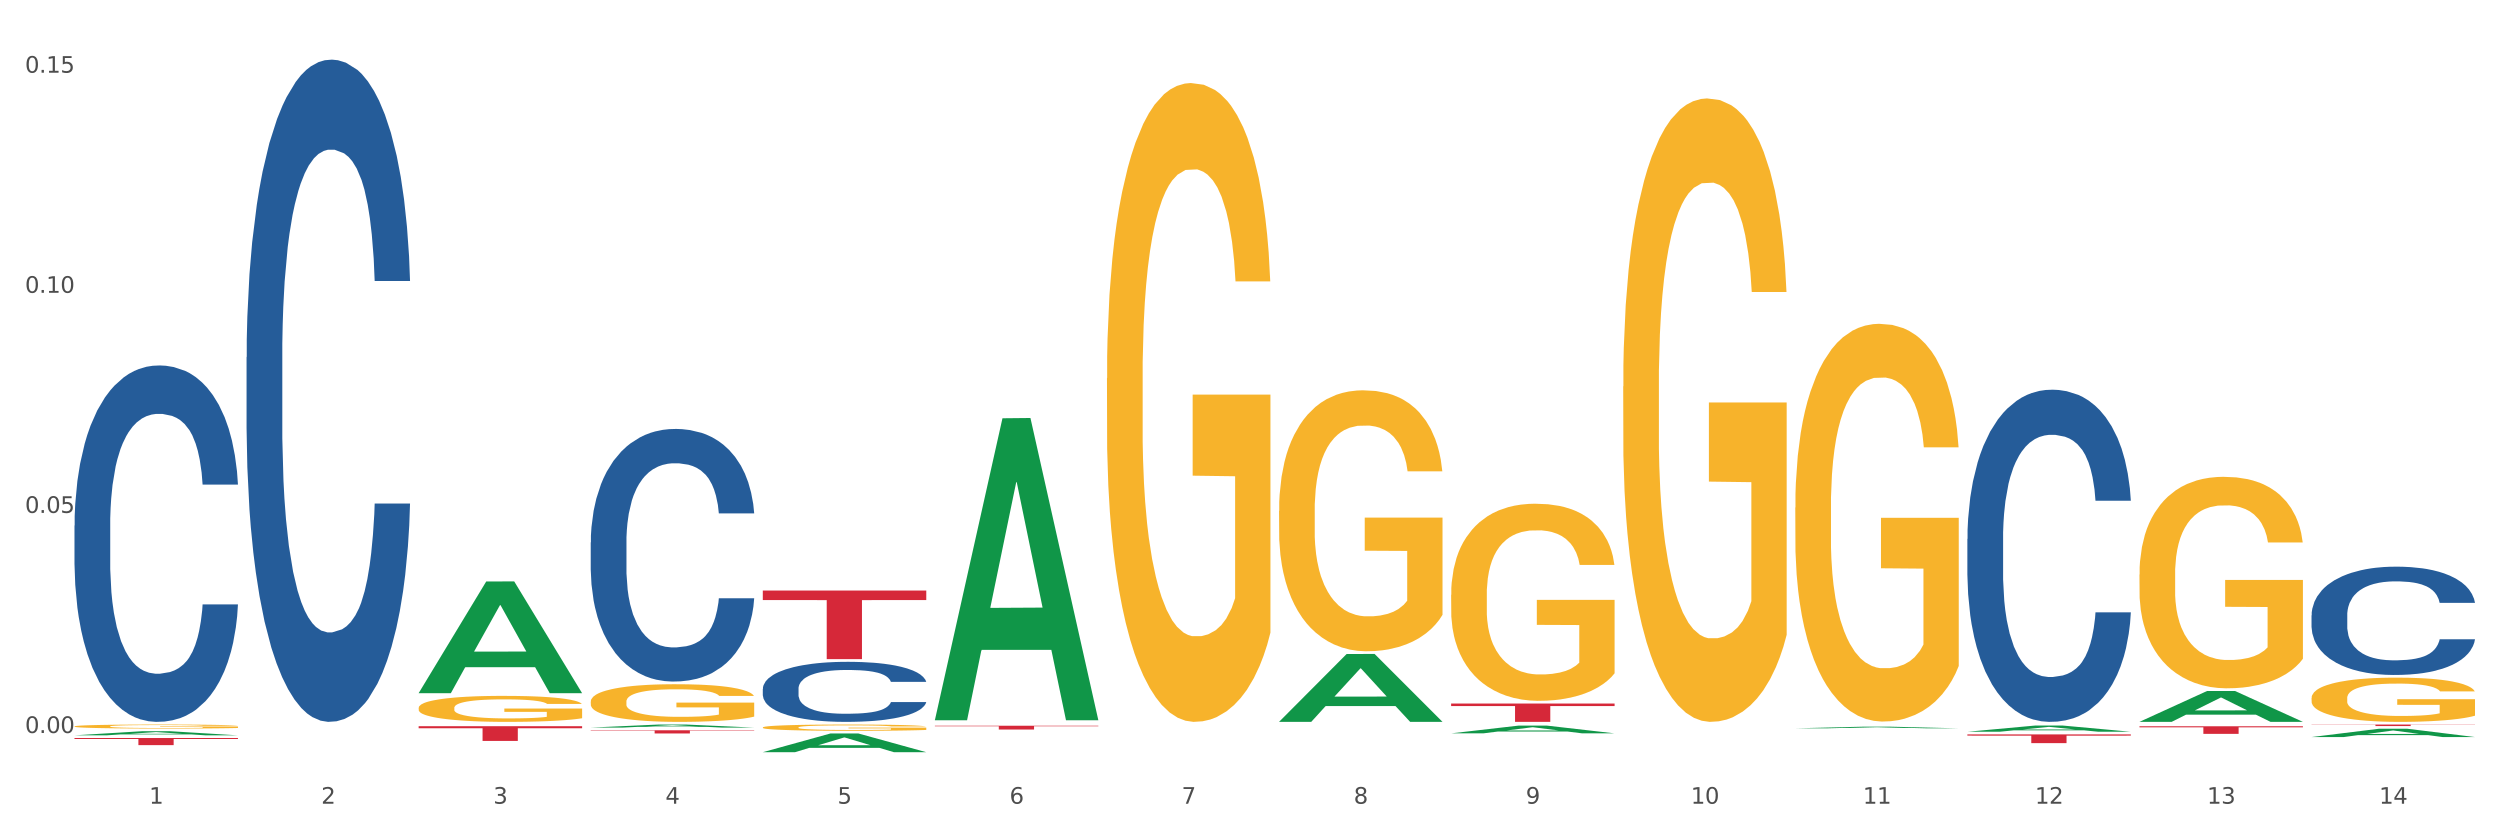
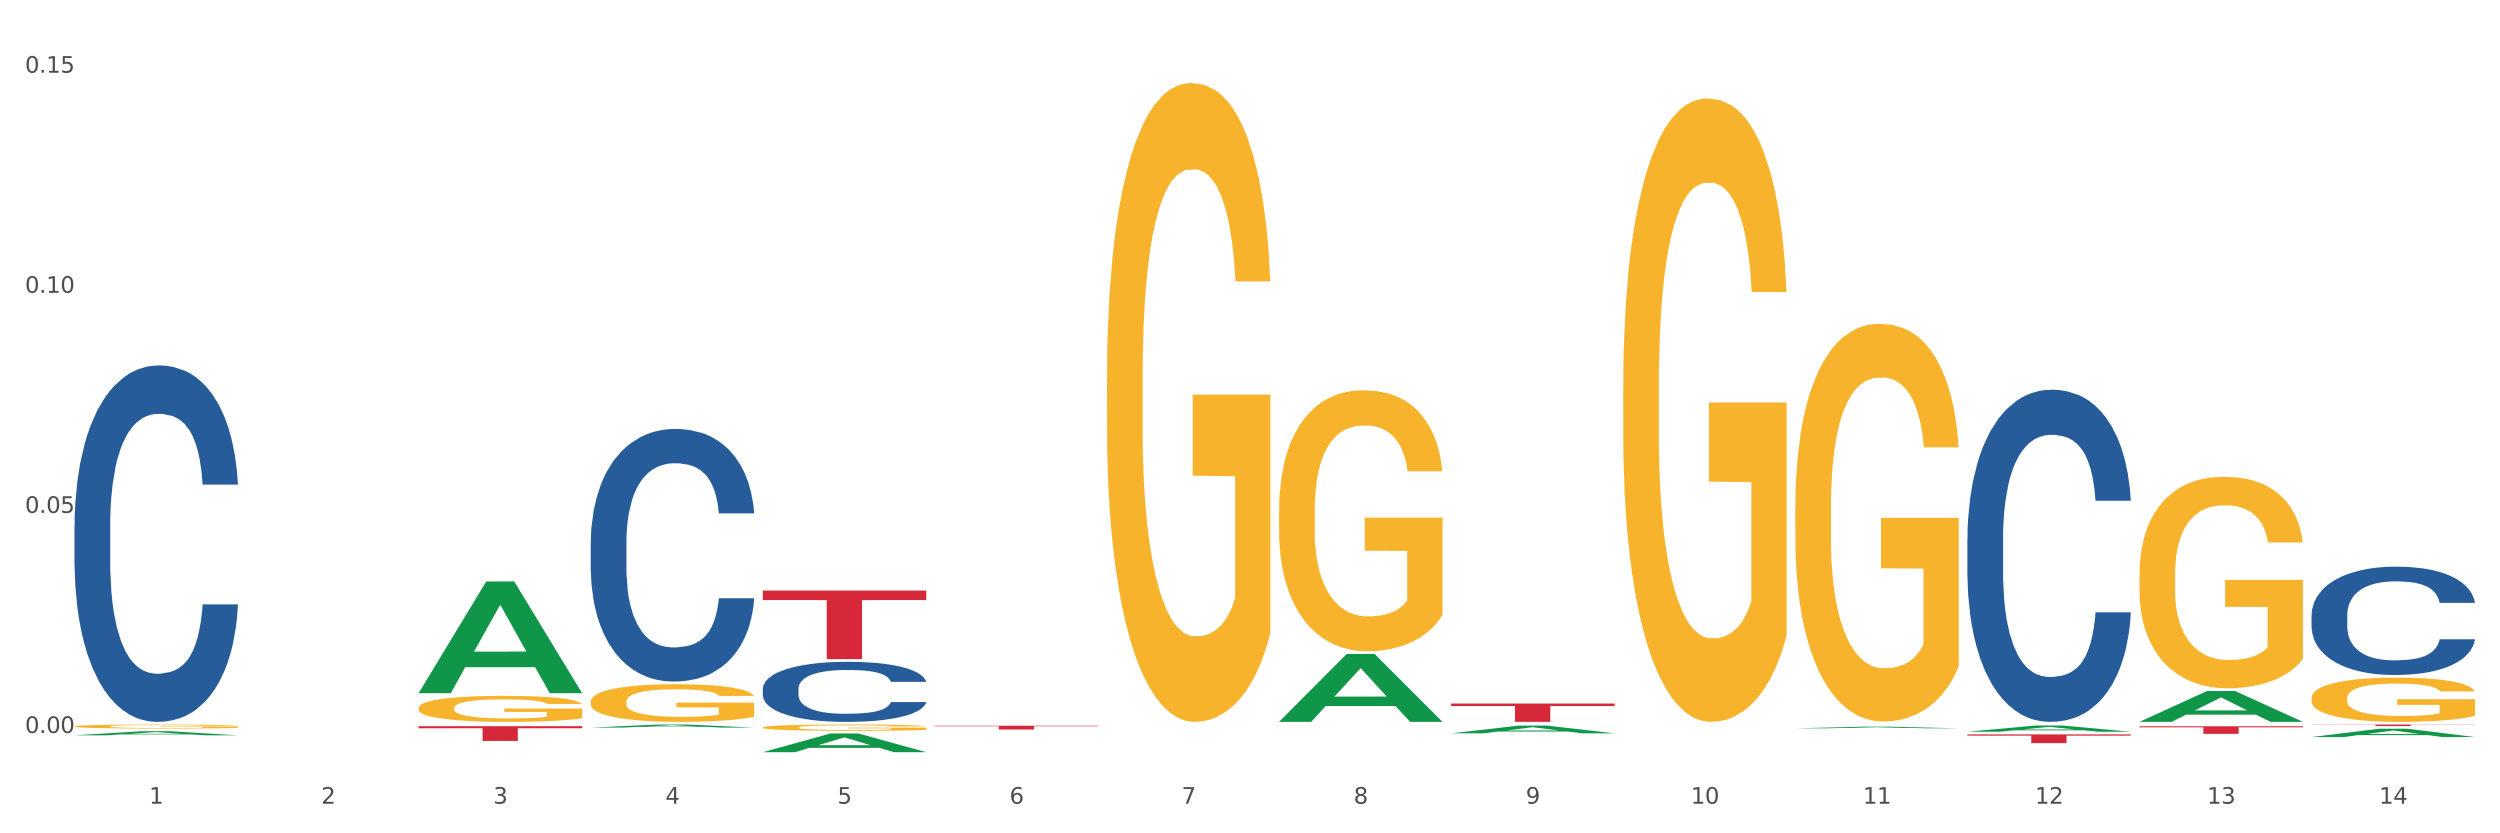
<svg xmlns="http://www.w3.org/2000/svg" xmlns:xlink="http://www.w3.org/1999/xlink" width="1080pt" height="360pt" viewBox="0 0 1080 360" version="1.1">
  <rect x="0" y="0" width="1080" height="360" fill="#333333" stroke="none" />
  <defs>
    <style type="text/css">*{stroke-linejoin: round; stroke-linecap: butt}</style>
  </defs>
  <g id="figure_1">
    <g id="patch_1">
      <path d="M 0 360  L 1080 360  L 1080 0  L 0 0  z " style="fill: #ffffff; stroke: #ffffff; stroke-linejoin: miter" />
    </g>
    <g id="axes_1">
      <g id="matplotlib.axis_1">
        <g id="xtick_1">
          <g id="text_1">
            <g style="fill: #4d4d4d" transform="translate(64.432 347.204) scale(0.096 -0.096)">
              <defs>
                <path id="DejaVuSans-31" d="M 794 531  L 1825 531  L 1825 4091  L 703 3866  L 703 4441  L 1819 4666  L 2450 4666  L 2450 531  L 3481 531  L 3481 0  L 794 0  L 794 531  z " transform="scale(0.016)" />
              </defs>
              <use xlink:href="#DejaVuSans-31" />
            </g>
          </g>
        </g>
        <g id="xtick_2">
          <g id="text_2">
            <g style="fill: #4d4d4d" transform="translate(138.771 347.204) scale(0.096 -0.096)">
              <defs>
                <path id="DejaVuSans-32" d="M 1228 531  L 3431 531  L 3431 0  L 469 0  L 469 531  Q 828 903 1448 1529  Q 2069 2156 2228 2338  Q 2531 2678 2651 2914  Q 2772 3150 2772 3378  Q 2772 3750 2511 3984  Q 2250 4219 1831 4219  Q 1534 4219 1204 4116  Q 875 4013 500 3803  L 500 4441  Q 881 4594 1212 4672  Q 1544 4750 1819 4750  Q 2544 4750 2975 4387  Q 3406 4025 3406 3419  Q 3406 3131 3298 2873  Q 3191 2616 2906 2266  Q 2828 2175 2409 1742  Q 1991 1309 1228 531  z " transform="scale(0.016)" />
              </defs>
              <use xlink:href="#DejaVuSans-32" />
            </g>
          </g>
        </g>
        <g id="xtick_3">
          <g id="text_3">
            <g style="fill: #4d4d4d" transform="translate(213.109 347.204) scale(0.096 -0.096)">
              <defs>
                <path id="DejaVuSans-33" d="M 2597 2516  Q 3050 2419 3304 2112  Q 3559 1806 3559 1356  Q 3559 666 3084 287  Q 2609 -91 1734 -91  Q 1441 -91 1130 -33  Q 819 25 488 141  L 488 750  Q 750 597 1062 519  Q 1375 441 1716 441  Q 2309 441 2620 675  Q 2931 909 2931 1356  Q 2931 1769 2642 2001  Q 2353 2234 1838 2234  L 1294 2234  L 1294 2753  L 1863 2753  Q 2328 2753 2575 2939  Q 2822 3125 2822 3475  Q 2822 3834 2567 4026  Q 2313 4219 1838 4219  Q 1578 4219 1281 4162  Q 984 4106 628 3988  L 628 4550  Q 988 4650 1302 4700  Q 1616 4750 1894 4750  Q 2613 4750 3031 4423  Q 3450 4097 3450 3541  Q 3450 3153 3228 2886  Q 3006 2619 2597 2516  z " transform="scale(0.016)" />
              </defs>
              <use xlink:href="#DejaVuSans-33" />
            </g>
          </g>
        </g>
        <g id="xtick_4">
          <g id="text_4">
            <g style="fill: #4d4d4d" transform="translate(287.448 347.204) scale(0.096 -0.096)">
              <defs>
                <path id="DejaVuSans-34" d="M 2419 4116  L 825 1625  L 2419 1625  L 2419 4116  z M 2253 4666  L 3047 4666  L 3047 1625  L 3713 1625  L 3713 1100  L 3047 1100  L 3047 0  L 2419 0  L 2419 1100  L 313 1100  L 313 1709  L 2253 4666  z " transform="scale(0.016)" />
              </defs>
              <use xlink:href="#DejaVuSans-34" />
            </g>
          </g>
        </g>
        <g id="xtick_5">
          <g id="text_5">
            <g style="fill: #4d4d4d" transform="translate(361.787 347.204) scale(0.096 -0.096)">
              <defs>
                <path id="DejaVuSans-35" d="M 691 4666  L 3169 4666  L 3169 4134  L 1269 4134  L 1269 2991  Q 1406 3038 1543 3061  Q 1681 3084 1819 3084  Q 2600 3084 3056 2656  Q 3513 2228 3513 1497  Q 3513 744 3044 326  Q 2575 -91 1722 -91  Q 1428 -91 1123 -41  Q 819 9 494 109  L 494 744  Q 775 591 1075 516  Q 1375 441 1709 441  Q 2250 441 2565 725  Q 2881 1009 2881 1497  Q 2881 1984 2565 2268  Q 2250 2553 1709 2553  Q 1456 2553 1204 2497  Q 953 2441 691 2322  L 691 4666  z " transform="scale(0.016)" />
              </defs>
              <use xlink:href="#DejaVuSans-35" />
            </g>
          </g>
        </g>
        <g id="xtick_6">
          <g id="text_6">
            <g style="fill: #4d4d4d" transform="translate(436.125 347.204) scale(0.096 -0.096)">
              <defs>
                <path id="DejaVuSans-36" d="M 2113 2584  Q 1688 2584 1439 2293  Q 1191 2003 1191 1497  Q 1191 994 1439 701  Q 1688 409 2113 409  Q 2538 409 2786 701  Q 3034 994 3034 1497  Q 3034 2003 2786 2293  Q 2538 2584 2113 2584  z M 3366 4563  L 3366 3988  Q 3128 4100 2886 4159  Q 2644 4219 2406 4219  Q 1781 4219 1451 3797  Q 1122 3375 1075 2522  Q 1259 2794 1537 2939  Q 1816 3084 2150 3084  Q 2853 3084 3261 2657  Q 3669 2231 3669 1497  Q 3669 778 3244 343  Q 2819 -91 2113 -91  Q 1303 -91 875 529  Q 447 1150 447 2328  Q 447 3434 972 4092  Q 1497 4750 2381 4750  Q 2619 4750 2861 4703  Q 3103 4656 3366 4563  z " transform="scale(0.016)" />
              </defs>
              <use xlink:href="#DejaVuSans-36" />
            </g>
          </g>
        </g>
        <g id="xtick_7">
          <g id="text_7">
            <g style="fill: #4d4d4d" transform="translate(510.464 347.204) scale(0.096 -0.096)">
              <defs>
                <path id="DejaVuSans-37" d="M 525 4666  L 3525 4666  L 3525 4397  L 1831 0  L 1172 0  L 2766 4134  L 525 4134  L 525 4666  z " transform="scale(0.016)" />
              </defs>
              <use xlink:href="#DejaVuSans-37" />
            </g>
          </g>
        </g>
        <g id="xtick_8">
          <g id="text_8">
            <g style="fill: #4d4d4d" transform="translate(584.803 347.204) scale(0.096 -0.096)">
              <defs>
                <path id="DejaVuSans-38" d="M 2034 2216  Q 1584 2216 1326 1975  Q 1069 1734 1069 1313  Q 1069 891 1326 650  Q 1584 409 2034 409  Q 2484 409 2743 651  Q 3003 894 3003 1313  Q 3003 1734 2745 1975  Q 2488 2216 2034 2216  z M 1403 2484  Q 997 2584 770 2862  Q 544 3141 544 3541  Q 544 4100 942 4425  Q 1341 4750 2034 4750  Q 2731 4750 3128 4425  Q 3525 4100 3525 3541  Q 3525 3141 3298 2862  Q 3072 2584 2669 2484  Q 3125 2378 3379 2068  Q 3634 1759 3634 1313  Q 3634 634 3220 271  Q 2806 -91 2034 -91  Q 1263 -91 848 271  Q 434 634 434 1313  Q 434 1759 690 2068  Q 947 2378 1403 2484  z M 1172 3481  Q 1172 3119 1398 2916  Q 1625 2713 2034 2713  Q 2441 2713 2670 2916  Q 2900 3119 2900 3481  Q 2900 3844 2670 4047  Q 2441 4250 2034 4250  Q 1625 4250 1398 4047  Q 1172 3844 1172 3481  z " transform="scale(0.016)" />
              </defs>
              <use xlink:href="#DejaVuSans-38" />
            </g>
          </g>
        </g>
        <g id="xtick_9">
          <g id="text_9">
            <g style="fill: #4d4d4d" transform="translate(659.142 347.204) scale(0.096 -0.096)">
              <defs>
                <path id="DejaVuSans-39" d="M 703 97  L 703 672  Q 941 559 1184 500  Q 1428 441 1663 441  Q 2288 441 2617 861  Q 2947 1281 2994 2138  Q 2813 1869 2534 1725  Q 2256 1581 1919 1581  Q 1219 1581 811 2004  Q 403 2428 403 3163  Q 403 3881 828 4315  Q 1253 4750 1959 4750  Q 2769 4750 3195 4129  Q 3622 3509 3622 2328  Q 3622 1225 3098 567  Q 2575 -91 1691 -91  Q 1453 -91 1209 -44  Q 966 3 703 97  z M 1959 2075  Q 2384 2075 2632 2365  Q 2881 2656 2881 3163  Q 2881 3666 2632 3958  Q 2384 4250 1959 4250  Q 1534 4250 1286 3958  Q 1038 3666 1038 3163  Q 1038 2656 1286 2365  Q 1534 2075 1959 2075  z " transform="scale(0.016)" />
              </defs>
              <use xlink:href="#DejaVuSans-39" />
            </g>
          </g>
        </g>
        <g id="xtick_10">
          <g id="text_10">
            <g style="fill: #4d4d4d" transform="translate(730.426 347.204) scale(0.096 -0.096)">
              <defs>
                <path id="DejaVuSans-30" d="M 2034 4250  Q 1547 4250 1301 3770  Q 1056 3291 1056 2328  Q 1056 1369 1301 889  Q 1547 409 2034 409  Q 2525 409 2770 889  Q 3016 1369 3016 2328  Q 3016 3291 2770 3770  Q 2525 4250 2034 4250  z M 2034 4750  Q 2819 4750 3233 4129  Q 3647 3509 3647 2328  Q 3647 1150 3233 529  Q 2819 -91 2034 -91  Q 1250 -91 836 529  Q 422 1150 422 2328  Q 422 3509 836 4129  Q 1250 4750 2034 4750  z " transform="scale(0.016)" />
              </defs>
              <use xlink:href="#DejaVuSans-31" />
              <use xlink:href="#DejaVuSans-30" transform="translate(63.623 0)" />
            </g>
          </g>
        </g>
        <g id="xtick_11">
          <g id="text_11">
            <g style="fill: #4d4d4d" transform="translate(804.765 347.204) scale(0.096 -0.096)">
              <use xlink:href="#DejaVuSans-31" />
              <use xlink:href="#DejaVuSans-31" transform="translate(63.623 0)" />
            </g>
          </g>
        </g>
        <g id="xtick_12">
          <g id="text_12">
            <g style="fill: #4d4d4d" transform="translate(879.104 347.204) scale(0.096 -0.096)">
              <use xlink:href="#DejaVuSans-31" />
              <use xlink:href="#DejaVuSans-32" transform="translate(63.623 0)" />
            </g>
          </g>
        </g>
        <g id="xtick_13">
          <g id="text_13">
            <g style="fill: #4d4d4d" transform="translate(953.442 347.204) scale(0.096 -0.096)">
              <use xlink:href="#DejaVuSans-31" />
              <use xlink:href="#DejaVuSans-33" transform="translate(63.623 0)" />
            </g>
          </g>
        </g>
        <g id="xtick_14">
          <g id="text_14">
            <g style="fill: #4d4d4d" transform="translate(1027.781 347.204) scale(0.096 -0.096)">
              <use xlink:href="#DejaVuSans-31" />
              <use xlink:href="#DejaVuSans-34" transform="translate(63.623 0)" />
            </g>
          </g>
        </g>
        <g id="xtick_15" />
        <g id="xtick_16" />
        <g id="xtick_17" />
        <g id="xtick_18" />
        <g id="xtick_19" />
        <g id="xtick_20" />
        <g id="xtick_21" />
        <g id="xtick_22" />
        <g id="xtick_23" />
        <g id="xtick_24" />
        <g id="xtick_25" />
        <g id="xtick_26" />
        <g id="xtick_27" />
      </g>
      <g id="matplotlib.axis_2">
        <g id="ytick_1">
          <g id="text_15">
            <g style="fill: #4d4d4d" transform="translate(10.8 316.648) scale(0.096 -0.096)">
              <defs>
                <path id="DejaVuSans-2e" d="M 684 794  L 1344 794  L 1344 0  L 684 0  L 684 794  z " transform="scale(0.016)" />
              </defs>
              <use xlink:href="#DejaVuSans-30" />
              <use xlink:href="#DejaVuSans-2e" transform="translate(63.623 0)" />
              <use xlink:href="#DejaVuSans-30" transform="translate(95.41 0)" />
              <use xlink:href="#DejaVuSans-30" transform="translate(159.033 0)" />
            </g>
          </g>
        </g>
        <g id="ytick_2">
          <g id="text_16">
            <g style="fill: #4d4d4d" transform="translate(10.8 221.568) scale(0.096 -0.096)">
              <use xlink:href="#DejaVuSans-30" />
              <use xlink:href="#DejaVuSans-2e" transform="translate(63.623 0)" />
              <use xlink:href="#DejaVuSans-30" transform="translate(95.41 0)" />
              <use xlink:href="#DejaVuSans-35" transform="translate(159.033 0)" />
            </g>
          </g>
        </g>
        <g id="ytick_3">
          <g id="text_17">
            <g style="fill: #4d4d4d" transform="translate(10.8 126.489) scale(0.096 -0.096)">
              <use xlink:href="#DejaVuSans-30" />
              <use xlink:href="#DejaVuSans-2e" transform="translate(63.623 0)" />
              <use xlink:href="#DejaVuSans-31" transform="translate(95.41 0)" />
              <use xlink:href="#DejaVuSans-30" transform="translate(159.033 0)" />
            </g>
          </g>
        </g>
        <g id="ytick_4">
          <g id="text_18">
            <g style="fill: #4d4d4d" transform="translate(10.8 31.409) scale(0.096 -0.096)">
              <use xlink:href="#DejaVuSans-30" />
              <use xlink:href="#DejaVuSans-2e" transform="translate(63.623 0)" />
              <use xlink:href="#DejaVuSans-31" transform="translate(95.41 0)" />
              <use xlink:href="#DejaVuSans-35" transform="translate(159.033 0)" />
            </g>
          </g>
        </g>
        <g id="ytick_5" />
        <g id="ytick_6" />
        <g id="ytick_7" />
      </g>
      <g id="PolyCollection_1">
        <path d="M 32.175 317.662  L 32.248 317.66  L 61.37 315.885  L 73.456 315.883  L 102.797 317.665  L 88.818 317.665  L 82.484 317.25  L 52.415 317.25  L 52.197 317.257  L 46.081 317.665  L 32.175 317.665  L 32.175 317.662  L 56.201 317.002  L 78.698 317.001  L 67.559 316.263  L 67.413 316.26  L 67.267 316.265  L 56.128 317.001  L 56.201 317.002  L 32.175 317.662  z " clip-path="url(#pd3120f0819)" style="fill: #109648" />
        <path d="M 924.24 313.748  L 994.861 313.748  L 994.861 314.204  L 967.081 314.207  L 967.081 317.028  L 951.852 317.028  L 951.852 314.207  L 924.24 314.204  L 924.24 313.751  L 924.24 313.748  z " clip-path="url(#pd3120f0819)" style="fill: #d62839" />
        <path d="M 849.901 317.27  L 920.523 317.27  L 920.523 317.793  L 892.742 317.797  L 892.742 321.035  L 877.514 321.035  L 877.514 317.797  L 849.901 317.793  L 849.901 317.273  L 849.901 317.27  z " clip-path="url(#pd3120f0819)" style="fill: #d62839" />
        <path d="M 626.885 303.913  L 697.506 303.913  L 697.506 305.016  L 669.726 305.023  L 669.726 311.852  L 654.497 311.852  L 654.497 305.023  L 626.885 305.016  L 626.885 303.92  L 626.885 303.913  z " clip-path="url(#pd3120f0819)" style="fill: #d62839" />
        <path d="M 403.869 313.523  L 474.49 313.523  L 474.49 313.749  L 446.71 313.75  L 446.71 315.147  L 431.481 315.147  L 431.481 313.75  L 403.869 313.749  L 403.869 313.524  L 403.869 313.523  z " clip-path="url(#pd3120f0819)" style="fill: #d62839" />
        <path d="M 329.53 255.098  L 400.152 255.098  L 400.152 259.22  L 372.371 259.248  L 372.371 284.758  L 357.143 284.758  L 357.143 259.248  L 329.53 259.22  L 329.53 255.126  L 329.53 255.098  z " clip-path="url(#pd3120f0819)" style="fill: #d62839" />
-         <path d="M 255.191 315.467  L 325.813 315.467  L 325.813 315.661  L 298.033 315.662  L 298.033 316.86  L 282.804 316.86  L 282.804 315.662  L 255.191 315.661  L 255.191 315.468  L 255.191 315.467  z " clip-path="url(#pd3120f0819)" style="fill: #d62839" />
        <path d="M 180.852 313.715  L 251.474 313.715  L 251.474 314.599  L 223.694 314.605  L 223.694 320.081  L 208.465 320.081  L 208.465 314.605  L 180.852 314.599  L 180.852 313.72  L 180.852 313.715  z " clip-path="url(#pd3120f0819)" style="fill: #d62839" />
-         <path d="M 32.175 318.814  L 102.797 318.814  L 102.797 319.243  L 75.017 319.245  L 75.017 321.898  L 59.788 321.898  L 59.788 319.245  L 32.175 319.243  L 32.175 318.817  L 32.175 318.814  z " clip-path="url(#pd3120f0819)" style="fill: #d62839" />
        <path d="M 32.175 227.056  L 32.258 226.916  L 32.258 222.978  L 32.509 217.635  L 33.427 207.791  L 34.596 200.338  L 36.599 191.62  L 37.684 187.963  L 39.104 183.885  L 42.025 177.276  L 45.364 171.651  L 47.702 168.557  L 49.455 166.589  L 53.378 163.073  L 55.632 161.526  L 57.969 160.261  L 59.973 159.417  L 63.312 158.433  L 65.983 158.011  L 69.072 157.87  L 71.66 158.011  L 75.082 158.573  L 80.091 160.261  L 82.011 161.245  L 84.599 162.933  L 87.27 165.183  L 89.44 167.432  L 91.945 170.667  L 94.533 174.885  L 97.037 180.229  L 98.79 185.151  L 100.209 190.354  L 101.461 196.682  L 102.379 203.572  L 102.797 209.338  L 87.52 209.338  L 87.103 204.135  L 86.268 198.51  L 85.434 194.713  L 84.515 191.62  L 83.096 188.104  L 81.844 185.854  L 79.757 183.182  L 77.837 181.495  L 76.251 180.51  L 74.331 179.667  L 70.241 178.823  L 67.319 178.823  L 65.482 179.104  L 63.229 179.807  L 61.309 180.792  L 59.055 182.479  L 57.302 184.307  L 55.549 186.698  L 54.547 188.385  L 53.044 191.479  L 52.043 194.01  L 50.707 198.369  L 49.956 201.463  L 48.62 209.479  L 48.036 215.385  L 47.785 219.463  L 47.618 223.963  L 47.618 245.9  L 48.119 255.743  L 48.537 259.962  L 49.204 264.743  L 50.457 270.931  L 52.293 276.977  L 54.213 281.337  L 55.799 284.008  L 57.302 285.977  L 58.804 287.524  L 60.641 288.93  L 62.143 289.774  L 64.397 290.618  L 67.069 291.04  L 69.155 291.04  L 73.413 290.336  L 75.333 289.633  L 77.169 288.649  L 79.173 287.102  L 80.759 285.415  L 81.677 284.149  L 83.18 281.477  L 84.348 278.665  L 85.35 275.431  L 86.018 272.618  L 86.769 268.399  L 87.353 263.618  L 87.52 261.087  L 102.797 261.087  L 102.463 266.149  L 101.879 271.071  L 100.71 277.68  L 99.792 281.477  L 98.372 286.118  L 96.87 290.055  L 94.783 294.415  L 92.863 297.649  L 90.86 300.461  L 88.689 302.992  L 84.766 306.508  L 83.347 307.492  L 80.341 309.18  L 78.004 310.164  L 74.581 311.149  L 71.075 311.711  L 67.402 311.852  L 64.147 311.57  L 60.557 310.727  L 58.303 309.883  L 55.799 308.617  L 52.877 306.649  L 50.123 304.258  L 47.535 301.446  L 45.114 298.211  L 42.86 294.555  L 39.938 288.508  L 37.768 282.602  L 36.182 277.118  L 35.097 272.477  L 34.011 266.571  L 33.427 262.493  L 32.509 252.65  L 32.175 243.509  L 32.175 227.056  z " clip-path="url(#pd3120f0819)" style="fill: #255c99" />
-         <path d="M 106.514 154.305  L 106.597 154.044  L 106.597 146.728  L 106.848 136.8  L 107.766 118.511  L 108.935 104.663  L 110.938 88.465  L 112.023 81.672  L 113.442 74.095  L 116.364 61.815  L 119.703 51.364  L 122.04 45.616  L 123.794 41.958  L 127.717 35.427  L 129.971 32.553  L 132.308 30.201  L 134.312 28.633  L 137.651 26.805  L 140.322 26.021  L 143.411 25.759  L 145.998 26.021  L 149.421 27.066  L 154.43 30.201  L 156.35 32.03  L 158.937 35.165  L 161.609 39.346  L 163.779 43.526  L 166.283 49.535  L 168.871 57.373  L 171.376 67.302  L 173.129 76.446  L 174.548 86.113  L 175.8 97.87  L 176.718 110.673  L 177.135 121.385  L 161.859 121.385  L 161.442 111.718  L 160.607 101.267  L 159.772 94.213  L 158.854 88.465  L 157.435 81.933  L 156.183 77.753  L 154.096 72.788  L 152.176 69.653  L 150.59 67.824  L 148.67 66.257  L 144.579 64.689  L 141.658 64.689  L 139.821 65.211  L 137.567 66.518  L 135.647 68.347  L 133.393 71.482  L 131.64 74.879  L 129.887 79.32  L 128.886 82.455  L 127.383 88.203  L 126.381 92.906  L 125.046 101.006  L 124.294 106.754  L 122.959 121.646  L 122.374 132.62  L 122.124 140.196  L 121.957 148.557  L 121.957 189.315  L 122.458 207.604  L 122.875 215.443  L 123.543 224.326  L 124.795 235.822  L 126.632 247.056  L 128.552 255.156  L 130.138 260.12  L 131.64 263.778  L 133.143 266.652  L 134.979 269.264  L 136.482 270.832  L 138.736 272.4  L 141.407 273.184  L 143.494 273.184  L 147.751 271.877  L 149.671 270.571  L 151.508 268.742  L 153.511 265.868  L 155.097 262.733  L 156.016 260.381  L 157.518 255.417  L 158.687 250.192  L 159.689 244.182  L 160.357 238.957  L 161.108 231.119  L 161.692 222.236  L 161.859 217.533  L 177.135 217.533  L 176.802 226.938  L 176.217 236.083  L 175.049 248.363  L 174.13 255.417  L 172.711 264.039  L 171.209 271.355  L 169.122 279.454  L 167.202 285.463  L 165.198 290.689  L 163.028 295.392  L 159.104 301.923  L 157.685 303.752  L 154.68 306.888  L 152.343 308.716  L 148.92 310.545  L 145.414 311.59  L 141.741 311.852  L 138.486 311.329  L 134.896 309.762  L 132.642 308.194  L 130.138 305.842  L 127.216 302.185  L 124.461 297.743  L 121.874 292.518  L 119.453 286.508  L 117.199 279.715  L 114.277 268.481  L 112.107 257.507  L 110.521 247.318  L 109.435 238.696  L 108.35 227.722  L 107.766 220.145  L 106.848 201.856  L 106.514 184.874  L 106.514 154.305  z " clip-path="url(#pd3120f0819)" style="fill: #255c99" />
        <path d="M 255.191 234.334  L 255.275 234.234  L 255.275 231.443  L 255.525 227.656  L 256.443 220.679  L 257.612 215.397  L 259.615 209.218  L 260.701 206.626  L 262.12 203.736  L 265.041 199.051  L 268.381 195.065  L 270.718 192.872  L 272.471 191.477  L 276.394 188.985  L 278.648 187.889  L 280.986 186.992  L 282.989 186.394  L 286.328 185.696  L 288.999 185.397  L 292.088 185.297  L 294.676 185.397  L 298.098 185.796  L 303.107 186.992  L 305.027 187.689  L 307.615 188.885  L 310.286 190.48  L 312.457 192.075  L 314.961 194.367  L 317.549 197.357  L 320.053 201.145  L 321.806 204.633  L 323.225 208.321  L 324.477 212.806  L 325.396 217.689  L 325.813 221.776  L 310.537 221.776  L 310.119 218.088  L 309.284 214.101  L 308.45 211.41  L 307.531 209.218  L 306.112 206.726  L 304.86 205.131  L 302.773 203.238  L 300.853 202.042  L 299.267 201.344  L 297.347 200.746  L 293.257 200.148  L 290.335 200.148  L 288.499 200.347  L 286.245 200.846  L 284.325 201.543  L 282.071 202.739  L 280.318 204.035  L 278.565 205.729  L 277.563 206.925  L 276.06 209.118  L 275.059 210.912  L 273.723 214.002  L 272.972 216.194  L 271.636 221.875  L 271.052 226.061  L 270.801 228.952  L 270.634 232.141  L 270.634 247.689  L 271.135 254.666  L 271.553 257.656  L 272.22 261.044  L 273.473 265.43  L 275.309 269.715  L 277.229 272.805  L 278.815 274.699  L 280.318 276.094  L 281.82 277.19  L 283.657 278.187  L 285.159 278.785  L 287.413 279.383  L 290.085 279.682  L 292.172 279.682  L 296.429 279.184  L 298.349 278.685  L 300.185 277.988  L 302.189 276.891  L 303.775 275.695  L 304.693 274.798  L 306.196 272.905  L 307.364 270.911  L 308.366 268.619  L 309.034 266.626  L 309.785 263.636  L 310.37 260.247  L 310.537 258.453  L 325.813 258.453  L 325.479 262.041  L 324.895 265.529  L 323.726 270.214  L 322.808 272.905  L 321.389 276.194  L 319.886 278.984  L 317.799 282.074  L 315.879 284.366  L 313.876 286.36  L 311.705 288.154  L 307.782 290.645  L 306.363 291.343  L 303.358 292.539  L 301.02 293.237  L 297.598 293.934  L 294.092 294.333  L 290.419 294.433  L 287.163 294.233  L 283.573 293.635  L 281.32 293.037  L 278.815 292.14  L 275.893 290.745  L 273.139 289.051  L 270.551 287.057  L 268.13 284.765  L 265.876 282.174  L 262.955 277.888  L 260.784 273.702  L 259.198 269.815  L 258.113 266.526  L 257.028 262.34  L 256.443 259.45  L 255.525 252.473  L 255.191 245.995  L 255.191 234.334  z " clip-path="url(#pd3120f0819)" style="fill: #255c99" />
        <path d="M 329.53 297.564  L 329.613 297.54  L 329.613 296.877  L 329.864 295.977  L 330.782 294.318  L 331.951 293.062  L 333.954 291.593  L 335.039 290.977  L 336.458 290.29  L 339.38 289.176  L 342.719 288.229  L 345.057 287.707  L 346.81 287.376  L 350.733 286.783  L 352.987 286.523  L 355.324 286.309  L 357.328 286.167  L 360.667 286.001  L 363.338 285.93  L 366.427 285.907  L 369.015 285.93  L 372.437 286.025  L 377.446 286.309  L 379.366 286.475  L 381.954 286.76  L 384.625 287.139  L 386.795 287.518  L 389.3 288.063  L 391.887 288.774  L 394.392 289.674  L 396.145 290.503  L 397.564 291.38  L 398.816 292.446  L 399.734 293.607  L 400.152 294.579  L 384.875 294.579  L 384.458 293.702  L 383.623 292.754  L 382.788 292.115  L 381.87 291.593  L 380.451 291.001  L 379.199 290.622  L 377.112 290.172  L 375.192 289.887  L 373.606 289.721  L 371.686 289.579  L 367.595 289.437  L 364.674 289.437  L 362.837 289.484  L 360.583 289.603  L 358.663 289.769  L 356.41 290.053  L 354.656 290.361  L 352.903 290.764  L 351.902 291.048  L 350.399 291.57  L 349.397 291.996  L 348.062 292.731  L 347.31 293.252  L 345.975 294.602  L 345.391 295.598  L 345.14 296.285  L 344.973 297.043  L 344.973 300.739  L 345.474 302.398  L 345.891 303.109  L 346.559 303.914  L 347.811 304.957  L 349.648 305.976  L 351.568 306.71  L 353.154 307.16  L 354.656 307.492  L 356.159 307.753  L 357.996 307.99  L 359.498 308.132  L 361.752 308.274  L 364.423 308.345  L 366.51 308.345  L 370.768 308.227  L 372.688 308.108  L 374.524 307.942  L 376.528 307.682  L 378.114 307.397  L 379.032 307.184  L 380.534 306.734  L 381.703 306.26  L 382.705 305.715  L 383.373 305.241  L 384.124 304.53  L 384.708 303.725  L 384.875 303.298  L 400.152 303.298  L 399.818 304.151  L 399.233 304.98  L 398.065 306.094  L 397.146 306.734  L 395.727 307.516  L 394.225 308.179  L 392.138 308.914  L 390.218 309.459  L 388.214 309.932  L 386.044 310.359  L 382.121 310.951  L 380.701 311.117  L 377.696 311.402  L 375.359 311.567  L 371.936 311.733  L 368.43 311.828  L 364.757 311.852  L 361.502 311.804  L 357.912 311.662  L 355.658 311.52  L 353.154 311.307  L 350.232 310.975  L 347.477 310.572  L 344.89 310.098  L 342.469 309.553  L 340.215 308.937  L 337.293 307.918  L 335.123 306.923  L 333.537 305.999  L 332.452 305.217  L 331.366 304.222  L 330.782 303.535  L 329.864 301.876  L 329.53 300.336  L 329.53 297.564  z " clip-path="url(#pd3120f0819)" style="fill: #255c99" />
        <path d="M 849.901 232.825  L 849.984 232.694  L 849.984 229.025  L 850.235 224.044  L 851.153 214.871  L 852.322 207.925  L 854.325 199.799  L 855.41 196.392  L 856.829 192.591  L 859.751 186.431  L 863.09 181.189  L 865.428 178.306  L 867.181 176.471  L 871.104 173.195  L 873.358 171.753  L 875.695 170.574  L 877.699 169.787  L 881.038 168.87  L 883.709 168.477  L 886.798 168.346  L 889.386 168.477  L 892.808 169.001  L 897.817 170.574  L 899.737 171.491  L 902.325 173.064  L 904.996 175.161  L 907.166 177.258  L 909.671 180.272  L 912.258 184.204  L 914.763 189.184  L 916.516 193.771  L 917.935 198.62  L 919.187 204.517  L 920.105 210.939  L 920.523 216.312  L 905.246 216.312  L 904.829 211.463  L 903.994 206.221  L 903.159 202.682  L 902.241 199.799  L 900.822 196.523  L 899.57 194.426  L 897.483 191.936  L 895.563 190.363  L 893.977 189.446  L 892.057 188.659  L 887.966 187.873  L 885.045 187.873  L 883.208 188.135  L 880.954 188.79  L 879.034 189.708  L 876.78 191.281  L 875.027 192.984  L 873.274 195.212  L 872.273 196.785  L 870.77 199.668  L 869.768 202.027  L 868.433 206.09  L 867.681 208.973  L 866.346 216.443  L 865.761 221.948  L 865.511 225.748  L 865.344 229.942  L 865.344 250.387  L 865.845 259.561  L 866.262 263.492  L 866.93 267.948  L 868.182 273.715  L 870.019 279.35  L 871.939 283.413  L 873.525 285.903  L 875.027 287.737  L 876.53 289.179  L 878.367 290.49  L 879.869 291.276  L 882.123 292.062  L 884.794 292.455  L 886.881 292.455  L 891.139 291.8  L 893.059 291.145  L 894.895 290.228  L 896.899 288.786  L 898.485 287.213  L 899.403 286.034  L 900.905 283.544  L 902.074 280.923  L 903.076 277.908  L 903.744 275.287  L 904.495 271.356  L 905.079 266.9  L 905.246 264.541  L 920.523 264.541  L 920.189 269.259  L 919.604 273.846  L 918.436 280.005  L 917.517 283.544  L 916.098 287.869  L 914.596 291.538  L 912.509 295.601  L 910.589 298.615  L 908.585 301.236  L 906.415 303.595  L 902.491 306.872  L 901.072 307.789  L 898.067 309.362  L 895.73 310.279  L 892.307 311.196  L 888.801 311.721  L 885.128 311.852  L 881.873 311.59  L 878.283 310.803  L 876.029 310.017  L 873.525 308.837  L 870.603 307.003  L 867.848 304.775  L 865.261 302.154  L 862.84 299.139  L 860.586 295.732  L 857.664 290.096  L 855.494 284.592  L 853.908 279.481  L 852.823 275.156  L 851.737 269.652  L 851.153 265.851  L 850.235 256.677  L 849.901 248.159  L 849.901 232.825  z " clip-path="url(#pd3120f0819)" style="fill: #255c99" />
        <path d="M 998.578 265.819  L 998.662 265.777  L 998.662 264.58  L 998.912 262.956  L 999.83 259.965  L 1000.999 257.7  L 1003.003 255.05  L 1004.088 253.939  L 1005.507 252.7  L 1008.429 250.691  L 1011.768 248.982  L 1014.105 248.042  L 1015.858 247.443  L 1019.781 246.375  L 1022.035 245.905  L 1024.373 245.52  L 1026.376 245.264  L 1029.715 244.965  L 1032.387 244.836  L 1035.475 244.794  L 1038.063 244.836  L 1041.486 245.007  L 1046.494 245.52  L 1048.414 245.819  L 1051.002 246.332  L 1053.673 247.016  L 1055.844 247.7  L 1058.348 248.683  L 1060.936 249.965  L 1063.44 251.589  L 1065.193 253.084  L 1066.612 254.666  L 1067.864 256.589  L 1068.783 258.683  L 1069.2 260.435  L 1053.924 260.435  L 1053.506 258.854  L 1052.671 257.144  L 1051.837 255.99  L 1050.918 255.05  L 1049.499 253.982  L 1048.247 253.298  L 1046.16 252.486  L 1044.24 251.973  L 1042.654 251.674  L 1040.734 251.418  L 1036.644 251.161  L 1033.722 251.161  L 1031.886 251.247  L 1029.632 251.46  L 1027.712 251.76  L 1025.458 252.272  L 1023.705 252.828  L 1021.952 253.554  L 1020.95 254.067  L 1019.448 255.007  L 1018.446 255.777  L 1017.11 257.101  L 1016.359 258.042  L 1015.023 260.478  L 1014.439 262.272  L 1014.188 263.512  L 1014.022 264.879  L 1014.022 271.546  L 1014.522 274.537  L 1014.94 275.82  L 1015.608 277.273  L 1016.86 279.153  L 1018.696 280.991  L 1020.616 282.315  L 1022.202 283.127  L 1023.705 283.726  L 1025.207 284.196  L 1027.044 284.623  L 1028.547 284.879  L 1030.8 285.136  L 1033.472 285.264  L 1035.559 285.264  L 1039.816 285.05  L 1041.736 284.837  L 1043.572 284.538  L 1045.576 284.067  L 1047.162 283.555  L 1048.08 283.17  L 1049.583 282.358  L 1050.752 281.503  L 1051.753 280.52  L 1052.421 279.666  L 1053.172 278.384  L 1053.757 276.931  L 1053.924 276.161  L 1069.2 276.161  L 1068.866 277.7  L 1068.282 279.196  L 1067.113 281.204  L 1066.195 282.358  L 1064.776 283.768  L 1063.273 284.965  L 1061.186 286.29  L 1059.266 287.273  L 1057.263 288.127  L 1055.092 288.897  L 1051.169 289.965  L 1049.75 290.264  L 1046.745 290.777  L 1044.407 291.076  L 1040.985 291.375  L 1037.479 291.546  L 1033.806 291.589  L 1030.55 291.503  L 1026.96 291.247  L 1024.707 290.991  L 1022.202 290.606  L 1019.281 290.008  L 1016.526 289.281  L 1013.938 288.426  L 1011.517 287.444  L 1009.263 286.332  L 1006.342 284.495  L 1004.171 282.7  L 1002.585 281.033  L 1001.5 279.623  L 1000.415 277.828  L 999.83 276.589  L 998.912 273.597  L 998.578 270.82  L 998.578 265.819  z " clip-path="url(#pd3120f0819)" style="fill: #255c99" />
        <path d="M 998.578 301.57  L 998.662 301.553  L 998.662 300.925  L 998.828 300.383  L 999.662 299.074  L 1000.913 297.992  L 1001.83 297.416  L 1002.747 296.945  L 1003.831 296.473  L 1005.165 295.985  L 1007.583 295.269  L 1009.084 294.902  L 1010.918 294.518  L 1014.253 293.96  L 1016.671 293.646  L 1019.173 293.384  L 1023.258 293.07  L 1025.926 292.93  L 1028.761 292.825  L 1032.18 292.755  L 1034.765 292.738  L 1040.434 292.79  L 1045.27 292.947  L 1047.605 293.07  L 1050.607 293.279  L 1052.191 293.419  L 1054.775 293.698  L 1057.444 294.064  L 1059.278 294.379  L 1062.029 294.972  L 1064.114 295.566  L 1066.032 296.299  L 1067.032 296.805  L 1067.783 297.276  L 1068.45 297.817  L 1069.117 298.673  L 1054.108 298.673  L 1053.525 298.062  L 1052.608 297.486  L 1051.274 296.927  L 1050.106 296.578  L 1048.105 296.142  L 1046.271 295.862  L 1044.353 295.653  L 1042.019 295.478  L 1040.184 295.391  L 1037.599 295.321  L 1032.513 295.339  L 1029.095 295.478  L 1026.76 295.653  L 1025.259 295.81  L 1023.925 295.985  L 1022.425 296.229  L 1020.674 296.596  L 1019.423 296.927  L 1018.172 297.346  L 1017.172 297.765  L 1016.255 298.254  L 1015.504 298.777  L 1014.92 299.319  L 1014.42 299.982  L 1014.003 301.082  L 1014.003 303.473  L 1014.17 304.014  L 1014.587 304.73  L 1015.087 305.271  L 1015.921 305.917  L 1016.671 306.353  L 1018.089 306.982  L 1019.673 307.505  L 1020.924 307.837  L 1022.174 308.116  L 1024.342 308.5  L 1026.76 308.814  L 1028.845 309.006  L 1031.68 309.181  L 1033.597 309.251  L 1035.265 309.286  L 1039.35 309.286  L 1042.269 309.233  L 1045.52 309.111  L 1048.022 308.954  L 1050.106 308.762  L 1052.441 308.448  L 1053.942 308.151  L 1053.942 304.503  L 1035.598 304.485  L 1035.598 302.059  L 1069.2 302.059  L 1069.2 309.181  L 1067.783 309.548  L 1066.198 309.879  L 1064.531 310.176  L 1062.029 310.543  L 1059.028 310.892  L 1056.36 311.136  L 1053.525 311.345  L 1050.19 311.538  L 1045.854 311.712  L 1043.186 311.782  L 1039.851 311.834  L 1035.932 311.852  L 1032.513 311.817  L 1029.178 311.73  L 1025.676 311.572  L 1022.258 311.345  L 1019.673 311.119  L 1017.088 310.839  L 1014.337 310.473  L 1012.169 310.124  L 1010.501 309.809  L 1008.667 309.408  L 1006.666 308.884  L 1005.165 308.413  L 1003.831 307.924  L 1002.414 307.296  L 1001.413 306.755  L 1000.413 306.074  L 999.829 305.568  L 999.162 304.782  L 998.662 303.683  L 998.578 301.57  z " clip-path="url(#pd3120f0819)" style="fill: #f7b32b" />
        <path d="M 924.24 248.205  L 924.323 248.121  L 924.323 245.117  L 924.49 242.531  L 925.323 236.272  L 926.574 231.099  L 927.491 228.345  L 928.408 226.092  L 929.492 223.839  L 930.826 221.502  L 933.244 218.081  L 934.745 216.329  L 936.58 214.493  L 939.915 211.823  L 942.333 210.321  L 944.834 209.069  L 948.92 207.567  L 951.588 206.9  L 954.423 206.399  L 957.841 206.065  L 960.426 205.982  L 966.096 206.232  L 970.932 206.983  L 973.266 207.567  L 976.268 208.568  L 977.852 209.236  L 980.437 210.571  L 983.105 212.324  L 984.939 213.826  L 987.691 216.663  L 989.775 219.5  L 991.693 223.004  L 992.693 225.424  L 993.444 227.677  L 994.111 230.264  L 994.778 234.353  L 979.77 234.353  L 979.186 231.432  L 978.269 228.679  L 976.935 226.008  L 975.768 224.34  L 973.766 222.253  L 971.932 220.918  L 970.014 219.917  L 967.68 219.083  L 965.845 218.665  L 963.261 218.332  L 958.175 218.415  L 954.756 219.083  L 952.422 219.917  L 950.921 220.668  L 949.587 221.502  L 948.086 222.671  L 946.335 224.423  L 945.084 226.008  L 943.834 228.011  L 942.833 230.014  L 941.916 232.35  L 941.165 234.854  L 940.582 237.44  L 940.081 240.611  L 939.665 245.868  L 939.665 257.3  L 939.831 259.887  L 940.248 263.308  L 940.749 265.895  L 941.582 268.983  L 942.333 271.069  L 943.75 274.073  L 945.334 276.576  L 946.585 278.162  L 947.836 279.497  L 950.004 281.333  L 952.422 282.835  L 954.506 283.752  L 957.341 284.587  L 959.259 284.921  L 960.926 285.088  L 965.012 285.088  L 967.93 284.837  L 971.182 284.253  L 973.683 283.502  L 975.768 282.584  L 978.102 281.082  L 979.603 279.664  L 979.603 262.224  L 961.26 262.14  L 961.26 250.541  L 994.861 250.541  L 994.861 284.587  L 993.444 286.339  L 991.86 287.925  L 990.192 289.343  L 987.691 291.096  L 984.689 292.765  L 982.021 293.933  L 979.186 294.934  L 975.851 295.852  L 971.515 296.686  L 968.847 297.02  L 965.512 297.271  L 961.593 297.354  L 958.175 297.187  L 954.84 296.77  L 951.338 296.019  L 947.919 294.934  L 945.334 293.849  L 942.75 292.514  L 939.998 290.762  L 937.83 289.093  L 936.163 287.591  L 934.328 285.672  L 932.327 283.168  L 930.826 280.915  L 929.492 278.579  L 928.075 275.575  L 927.074 272.988  L 926.074 269.734  L 925.49 267.314  L 924.823 263.559  L 924.323 258.302  L 924.24 248.205  z " clip-path="url(#pd3120f0819)" style="fill: #f7b32b" />
        <path d="M 775.562 219.284  L 775.645 219.127  L 775.645 213.478  L 775.812 208.613  L 776.646 196.844  L 777.897 187.114  L 778.814 181.936  L 779.731 177.699  L 780.815 173.462  L 782.149 169.068  L 784.567 162.634  L 786.068 159.338  L 787.902 155.886  L 791.237 150.864  L 793.655 148.039  L 796.157 145.685  L 800.242 142.861  L 802.91 141.605  L 805.745 140.664  L 809.164 140.036  L 811.748 139.879  L 817.418 140.35  L 822.254 141.762  L 824.589 142.861  L 827.59 144.744  L 829.175 145.999  L 831.759 148.51  L 834.427 151.806  L 836.262 154.63  L 839.013 159.966  L 841.098 165.301  L 843.015 171.892  L 844.016 176.443  L 844.766 180.68  L 845.433 185.545  L 846.1 193.234  L 831.092 193.234  L 830.509 187.742  L 829.592 182.563  L 828.257 177.542  L 827.09 174.403  L 825.089 170.48  L 823.255 167.969  L 821.337 166.086  L 819.002 164.517  L 817.168 163.732  L 814.583 163.104  L 809.497 163.261  L 806.079 164.517  L 803.744 166.086  L 802.243 167.498  L 800.909 169.068  L 799.408 171.265  L 797.657 174.56  L 796.407 177.542  L 795.156 181.308  L 794.156 185.074  L 793.238 189.468  L 792.488 194.176  L 791.904 199.041  L 791.404 205.004  L 790.987 214.89  L 790.987 236.389  L 791.154 241.254  L 791.571 247.688  L 792.071 252.553  L 792.905 258.359  L 793.655 262.282  L 795.073 267.932  L 796.657 272.639  L 797.908 275.621  L 799.158 278.132  L 801.326 281.584  L 803.744 284.409  L 805.829 286.135  L 808.663 287.704  L 810.581 288.332  L 812.249 288.646  L 816.334 288.646  L 819.253 288.175  L 822.504 287.077  L 825.006 285.664  L 827.09 283.938  L 829.425 281.113  L 830.926 278.446  L 830.926 245.648  L 812.582 245.491  L 812.582 223.678  L 846.184 223.678  L 846.184 287.704  L 844.766 291  L 843.182 293.981  L 841.515 296.649  L 839.013 299.945  L 836.012 303.083  L 833.344 305.28  L 830.509 307.163  L 827.174 308.89  L 822.838 310.459  L 820.17 311.087  L 816.835 311.557  L 812.916 311.714  L 809.497 311.4  L 806.162 310.616  L 802.66 309.203  L 799.242 307.163  L 796.657 305.123  L 794.072 302.612  L 791.321 299.317  L 789.153 296.178  L 787.485 293.354  L 785.651 289.744  L 783.65 285.037  L 782.149 280.8  L 780.815 276.406  L 779.398 270.756  L 778.397 265.892  L 777.396 259.771  L 776.813 255.221  L 776.146 248.159  L 775.645 238.272  L 775.562 219.284  z " clip-path="url(#pd3120f0819)" style="fill: #f7b32b" />
        <path d="M 701.223 166.975  L 701.307 166.729  L 701.307 157.874  L 701.474 150.249  L 702.307 131.802  L 703.558 116.551  L 704.475 108.434  L 705.392 101.793  L 706.476 95.152  L 707.81 88.265  L 710.228 78.18  L 711.729 73.015  L 713.563 67.603  L 716.899 59.732  L 719.317 55.305  L 721.818 51.615  L 725.903 47.188  L 728.572 45.22  L 731.406 43.744  L 734.825 42.76  L 737.41 42.514  L 743.08 43.252  L 747.915 45.466  L 750.25 47.188  L 753.252 50.139  L 754.836 52.107  L 757.421 56.043  L 760.089 61.208  L 761.923 65.636  L 764.675 73.999  L 766.759 82.362  L 768.677 92.692  L 769.677 99.825  L 770.428 106.467  L 771.095 114.092  L 771.762 126.144  L 756.754 126.144  L 756.17 117.535  L 755.253 109.418  L 753.919 101.547  L 752.751 96.628  L 750.75 90.479  L 748.916 86.543  L 746.998 83.591  L 744.664 81.132  L 742.829 79.902  L 740.245 78.918  L 735.159 79.164  L 731.74 81.132  L 729.405 83.591  L 727.905 85.805  L 726.571 88.265  L 725.07 91.708  L 723.319 96.874  L 722.068 101.547  L 720.817 107.451  L 719.817 113.354  L 718.9 120.241  L 718.149 127.62  L 717.566 135.245  L 717.065 144.592  L 716.648 160.088  L 716.648 193.786  L 716.815 201.411  L 717.232 211.496  L 717.732 219.121  L 718.566 228.222  L 719.317 234.371  L 720.734 243.226  L 722.318 250.605  L 723.569 255.279  L 724.82 259.214  L 726.987 264.625  L 729.405 269.053  L 731.49 271.759  L 734.325 274.218  L 736.242 275.202  L 737.91 275.694  L 741.996 275.694  L 744.914 274.956  L 748.166 273.234  L 750.667 271.021  L 752.751 268.315  L 755.086 263.888  L 756.587 259.706  L 756.587 208.298  L 738.244 208.052  L 738.244 173.862  L 771.845 173.862  L 771.845 274.218  L 770.428 279.384  L 768.844 284.057  L 767.176 288.239  L 764.675 293.404  L 761.673 298.323  L 759.005 301.767  L 756.17 304.719  L 752.835 307.424  L 748.499 309.884  L 745.831 310.868  L 742.496 311.606  L 738.577 311.852  L 735.159 311.36  L 731.823 310.13  L 728.321 307.916  L 724.903 304.719  L 722.318 301.521  L 719.733 297.585  L 716.982 292.42  L 714.814 287.501  L 713.147 283.073  L 711.312 277.416  L 709.311 270.037  L 707.81 263.396  L 706.476 256.508  L 705.059 247.653  L 704.058 240.028  L 703.058 230.436  L 702.474 223.302  L 701.807 212.234  L 701.307 196.738  L 701.223 166.975  z " clip-path="url(#pd3120f0819)" style="fill: #f7b32b" />
-         <path d="M 626.885 256.955  L 626.968 256.878  L 626.968 254.078  L 627.135 251.667  L 627.969 245.834  L 629.219 241.012  L 630.136 238.445  L 631.054 236.346  L 632.138 234.246  L 633.472 232.068  L 635.89 228.879  L 637.39 227.246  L 639.225 225.535  L 642.56 223.046  L 644.978 221.647  L 647.479 220.48  L 651.565 219.08  L 654.233 218.458  L 657.068 217.991  L 660.486 217.68  L 663.071 217.602  L 668.741 217.836  L 673.577 218.536  L 675.911 219.08  L 678.913 220.013  L 680.497 220.635  L 683.082 221.88  L 685.75 223.513  L 687.584 224.913  L 690.336 227.557  L 692.42 230.202  L 694.338 233.468  L 695.339 235.723  L 696.089 237.823  L 696.756 240.234  L 697.423 244.045  L 682.415 244.045  L 681.831 241.323  L 680.914 238.757  L 679.58 236.268  L 678.413 234.712  L 676.412 232.768  L 674.577 231.524  L 672.66 230.59  L 670.325 229.813  L 668.491 229.424  L 665.906 229.113  L 660.82 229.19  L 657.401 229.813  L 655.067 230.59  L 653.566 231.29  L 652.232 232.068  L 650.731 233.157  L 648.98 234.79  L 647.729 236.268  L 646.479 238.134  L 645.478 240.001  L 644.561 242.179  L 643.811 244.512  L 643.227 246.923  L 642.727 249.878  L 642.31 254.778  L 642.31 265.433  L 642.476 267.844  L 642.893 271.032  L 643.394 273.443  L 644.227 276.321  L 644.978 278.265  L 646.395 281.065  L 647.979 283.398  L 649.23 284.876  L 650.481 286.12  L 652.649 287.831  L 655.067 289.231  L 657.151 290.087  L 659.986 290.864  L 661.904 291.175  L 663.571 291.331  L 667.657 291.331  L 670.575 291.098  L 673.827 290.553  L 676.328 289.853  L 678.413 288.998  L 680.747 287.598  L 682.248 286.276  L 682.248 270.021  L 663.905 269.943  L 663.905 259.133  L 697.506 259.133  L 697.506 290.864  L 696.089 292.498  L 694.505 293.975  L 692.837 295.297  L 690.336 296.931  L 687.334 298.486  L 684.666 299.575  L 681.831 300.508  L 678.496 301.364  L 674.16 302.141  L 671.492 302.452  L 668.157 302.686  L 664.238 302.764  L 660.82 302.608  L 657.485 302.219  L 653.983 301.519  L 650.564 300.508  L 647.979 299.497  L 645.395 298.253  L 642.643 296.62  L 640.475 295.064  L 638.808 293.664  L 636.974 291.875  L 634.972 289.542  L 633.472 287.442  L 632.138 285.265  L 630.72 282.465  L 629.72 280.054  L 628.719 277.021  L 628.135 274.765  L 627.468 271.266  L 626.968 266.366  L 626.885 256.955  z " clip-path="url(#pd3120f0819)" style="fill: #f7b32b" />
        <path d="M 552.546 220.707  L 552.629 220.604  L 552.629 216.898  L 552.796 213.706  L 553.63 205.983  L 554.881 199.6  L 555.798 196.202  L 556.715 193.422  L 557.799 190.642  L 559.133 187.759  L 561.551 183.537  L 563.052 181.375  L 564.886 179.11  L 568.221 175.815  L 570.639 173.962  L 573.141 172.417  L 577.226 170.564  L 579.894 169.74  L 582.729 169.122  L 586.148 168.71  L 588.732 168.607  L 594.402 168.916  L 599.238 169.843  L 601.573 170.564  L 604.574 171.799  L 606.158 172.623  L 608.743 174.27  L 611.411 176.433  L 613.246 178.286  L 615.997 181.787  L 618.082 185.288  L 619.999 189.612  L 621 192.598  L 621.75 195.378  L 622.417 198.57  L 623.084 203.615  L 608.076 203.615  L 607.493 200.012  L 606.575 196.614  L 605.241 193.319  L 604.074 191.26  L 602.073 188.685  L 600.239 187.038  L 598.321 185.802  L 595.986 184.773  L 594.152 184.258  L 591.567 183.846  L 586.481 183.949  L 583.063 184.773  L 580.728 185.802  L 579.227 186.729  L 577.893 187.759  L 576.392 189.2  L 574.641 191.363  L 573.391 193.319  L 572.14 195.79  L 571.139 198.261  L 570.222 201.144  L 569.472 204.233  L 568.888 207.425  L 568.388 211.338  L 567.971 217.824  L 567.971 231.931  L 568.138 235.122  L 568.555 239.344  L 569.055 242.536  L 569.889 246.346  L 570.639 248.92  L 572.057 252.626  L 573.641 255.715  L 574.891 257.672  L 576.142 259.319  L 578.31 261.584  L 580.728 263.438  L 582.812 264.57  L 585.647 265.6  L 587.565 266.012  L 589.233 266.218  L 593.318 266.218  L 596.236 265.909  L 599.488 265.188  L 601.99 264.261  L 604.074 263.129  L 606.409 261.275  L 607.909 259.525  L 607.909 238.005  L 589.566 237.902  L 589.566 223.59  L 623.168 223.59  L 623.168 265.6  L 621.75 267.762  L 620.166 269.718  L 618.499 271.469  L 615.997 273.631  L 612.996 275.69  L 610.327 277.132  L 607.493 278.367  L 604.157 279.5  L 599.822 280.53  L 597.154 280.942  L 593.818 281.25  L 589.9 281.353  L 586.481 281.148  L 583.146 280.633  L 579.644 279.706  L 576.226 278.367  L 573.641 277.029  L 571.056 275.382  L 568.305 273.219  L 566.137 271.16  L 564.469 269.307  L 562.635 266.938  L 560.634 263.849  L 559.133 261.069  L 557.799 258.186  L 556.381 254.48  L 555.381 251.288  L 554.38 247.272  L 553.797 244.286  L 553.13 239.653  L 552.629 233.166  L 552.546 220.707  z " clip-path="url(#pd3120f0819)" style="fill: #f7b32b" />
        <path d="M 478.207 163.398  L 478.291 163.146  L 478.291 154.072  L 478.457 146.259  L 479.291 127.355  L 480.542 111.728  L 481.459 103.411  L 482.376 96.606  L 483.46 89.801  L 484.794 82.743  L 487.212 72.41  L 488.713 67.117  L 490.547 61.572  L 493.882 53.506  L 496.3 48.969  L 498.802 45.189  L 502.887 40.652  L 505.555 38.636  L 508.39 37.123  L 511.809 36.115  L 514.394 35.863  L 520.063 36.619  L 524.899 38.888  L 527.234 40.652  L 530.236 43.676  L 531.82 45.693  L 534.405 49.726  L 537.073 55.018  L 538.907 59.555  L 541.658 68.125  L 543.743 76.694  L 545.661 87.28  L 546.661 94.589  L 547.412 101.395  L 548.079 109.208  L 548.746 121.558  L 533.737 121.558  L 533.154 112.737  L 532.237 104.419  L 530.903 96.354  L 529.735 91.313  L 527.734 85.012  L 525.9 80.979  L 523.982 77.955  L 521.648 75.434  L 519.813 74.174  L 517.228 73.166  L 512.142 73.418  L 508.724 75.434  L 506.389 77.955  L 504.888 80.223  L 503.554 82.743  L 502.054 86.272  L 500.303 91.565  L 499.052 96.354  L 497.801 102.403  L 496.801 108.452  L 495.884 115.509  L 495.133 123.07  L 494.549 130.884  L 494.049 140.462  L 493.632 156.34  L 493.632 190.87  L 493.799 198.684  L 494.216 209.018  L 494.716 216.831  L 495.55 226.157  L 496.3 232.458  L 497.718 241.531  L 499.302 249.093  L 500.553 253.881  L 501.803 257.914  L 503.971 263.459  L 506.389 267.996  L 508.474 270.768  L 511.309 273.289  L 513.226 274.297  L 514.894 274.801  L 518.979 274.801  L 521.898 274.045  L 525.149 272.281  L 527.651 270.012  L 529.735 267.24  L 532.07 262.703  L 533.571 258.418  L 533.571 205.741  L 515.227 205.489  L 515.227 170.455  L 548.829 170.455  L 548.829 273.289  L 547.412 278.582  L 545.827 283.371  L 544.16 287.655  L 541.658 292.948  L 538.657 297.989  L 535.989 301.518  L 533.154 304.542  L 529.819 307.315  L 525.483 309.835  L 522.815 310.844  L 519.48 311.6  L 515.561 311.852  L 512.142 311.348  L 508.807 310.087  L 505.305 307.819  L 501.887 304.542  L 499.302 301.266  L 496.717 297.233  L 493.966 291.94  L 491.798 286.899  L 490.13 282.363  L 488.296 276.565  L 486.295 269.004  L 484.794 262.199  L 483.46 255.142  L 482.043 246.068  L 481.042 238.255  L 480.042 228.425  L 479.458 221.116  L 478.791 209.774  L 478.291 193.895  L 478.207 163.398  z " clip-path="url(#pd3120f0819)" style="fill: #f7b32b" />
        <path d="M 329.53 314.254  L 329.613 314.251  L 329.613 314.162  L 329.78 314.085  L 330.614 313.9  L 331.864 313.746  L 332.782 313.664  L 333.699 313.597  L 334.783 313.531  L 336.117 313.461  L 338.535 313.36  L 340.036 313.308  L 341.87 313.253  L 345.205 313.174  L 347.623 313.129  L 350.124 313.092  L 354.21 313.048  L 356.878 313.028  L 359.713 313.013  L 363.131 313.003  L 365.716 313.001  L 371.386 313.008  L 376.222 313.03  L 378.557 313.048  L 381.558 313.077  L 383.142 313.097  L 385.727 313.137  L 388.395 313.189  L 390.23 313.233  L 392.981 313.318  L 395.066 313.402  L 396.983 313.506  L 397.984 313.578  L 398.734 313.645  L 399.401 313.721  L 400.068 313.843  L 385.06 313.843  L 384.476 313.756  L 383.559 313.674  L 382.225 313.595  L 381.058 313.545  L 379.057 313.484  L 377.222 313.444  L 375.305 313.414  L 372.97 313.389  L 371.136 313.377  L 368.551 313.367  L 363.465 313.37  L 360.046 313.389  L 357.712 313.414  L 356.211 313.437  L 354.877 313.461  L 353.376 313.496  L 351.625 313.548  L 350.375 313.595  L 349.124 313.654  L 348.123 313.714  L 347.206 313.783  L 346.456 313.858  L 345.872 313.934  L 345.372 314.028  L 344.955 314.184  L 344.955 314.524  L 345.122 314.6  L 345.539 314.702  L 346.039 314.779  L 346.873 314.87  L 347.623 314.932  L 349.04 315.021  L 350.625 315.096  L 351.875 315.143  L 353.126 315.182  L 355.294 315.237  L 357.712 315.281  L 359.796 315.309  L 362.631 315.333  L 364.549 315.343  L 366.216 315.348  L 370.302 315.348  L 373.22 315.341  L 376.472 315.324  L 378.973 315.301  L 381.058 315.274  L 383.392 315.229  L 384.893 315.187  L 384.893 314.67  L 366.55 314.667  L 366.55 314.323  L 400.152 314.323  L 400.152 315.333  L 398.734 315.385  L 397.15 315.432  L 395.482 315.475  L 392.981 315.527  L 389.979 315.576  L 387.311 315.611  L 384.476 315.641  L 381.141 315.668  L 376.806 315.693  L 374.137 315.702  L 370.802 315.71  L 366.884 315.712  L 363.465 315.707  L 360.13 315.695  L 356.628 315.673  L 353.209 315.641  L 350.625 315.608  L 348.04 315.569  L 345.288 315.517  L 343.121 315.467  L 341.453 315.423  L 339.619 315.366  L 337.618 315.291  L 336.117 315.224  L 334.783 315.155  L 333.365 315.066  L 332.365 314.989  L 331.364 314.893  L 330.781 314.821  L 330.113 314.709  L 329.613 314.553  L 329.53 314.254  z " clip-path="url(#pd3120f0819)" style="fill: #f7b32b" />
        <path d="M 255.191 303.1  L 255.275 303.085  L 255.275 302.55  L 255.441 302.09  L 256.275 300.975  L 257.526 300.054  L 258.443 299.564  L 259.36 299.163  L 260.444 298.761  L 261.778 298.345  L 264.196 297.736  L 265.697 297.424  L 267.531 297.097  L 270.866 296.622  L 273.284 296.354  L 275.786 296.131  L 279.871 295.864  L 282.539 295.745  L 285.374 295.656  L 288.793 295.597  L 291.377 295.582  L 297.047 295.626  L 301.883 295.76  L 304.218 295.864  L 307.219 296.042  L 308.804 296.161  L 311.388 296.399  L 314.057 296.711  L 315.891 296.978  L 318.642 297.484  L 320.727 297.989  L 322.645 298.613  L 323.645 299.044  L 324.395 299.445  L 325.062 299.906  L 325.73 300.634  L 310.721 300.634  L 310.138 300.114  L 309.221 299.623  L 307.886 299.148  L 306.719 298.851  L 304.718 298.479  L 302.884 298.241  L 300.966 298.063  L 298.631 297.914  L 296.797 297.84  L 294.212 297.781  L 289.126 297.796  L 285.708 297.914  L 283.373 298.063  L 281.872 298.197  L 280.538 298.345  L 279.037 298.553  L 277.286 298.865  L 276.036 299.148  L 274.785 299.504  L 273.785 299.861  L 272.867 300.277  L 272.117 300.723  L 271.533 301.183  L 271.033 301.748  L 270.616 302.684  L 270.616 304.72  L 270.783 305.18  L 271.2 305.789  L 271.7 306.25  L 272.534 306.8  L 273.284 307.171  L 274.702 307.706  L 276.286 308.152  L 277.537 308.434  L 278.787 308.672  L 280.955 308.999  L 283.373 309.266  L 285.458 309.43  L 288.292 309.578  L 290.21 309.638  L 291.878 309.668  L 295.963 309.668  L 298.882 309.623  L 302.133 309.519  L 304.635 309.385  L 306.719 309.222  L 309.054 308.954  L 310.555 308.702  L 310.555 305.596  L 292.211 305.581  L 292.211 303.516  L 325.813 303.516  L 325.813 309.578  L 324.395 309.89  L 322.811 310.173  L 321.144 310.425  L 318.642 310.737  L 315.641 311.034  L 312.973 311.243  L 310.138 311.421  L 306.803 311.584  L 302.467 311.733  L 299.799 311.792  L 296.464 311.837  L 292.545 311.852  L 289.126 311.822  L 285.791 311.748  L 282.289 311.614  L 278.871 311.421  L 276.286 311.228  L 273.701 310.99  L 270.95 310.678  L 268.782 310.381  L 267.114 310.113  L 265.28 309.772  L 263.279 309.326  L 261.778 308.925  L 260.444 308.509  L 259.027 307.974  L 258.026 307.513  L 257.025 306.934  L 256.442 306.503  L 255.775 305.834  L 255.275 304.898  L 255.191 303.1  z " clip-path="url(#pd3120f0819)" style="fill: #f7b32b" />
        <path d="M 998.578 313.001  L 1069.2 313.001  L 1069.2 313.092  L 1041.42 313.093  L 1041.42 313.659  L 1026.191 313.659  L 1026.191 313.093  L 998.578 313.092  L 998.578 313.001  L 998.578 313.001  z " clip-path="url(#pd3120f0819)" style="fill: #d62839" />
        <path d="M 180.852 305.809  L 180.936 305.799  L 180.936 305.429  L 181.103 305.111  L 181.936 304.342  L 183.187 303.706  L 184.104 303.367  L 185.021 303.09  L 186.105 302.813  L 187.439 302.526  L 189.857 302.105  L 191.358 301.89  L 193.192 301.664  L 196.528 301.336  L 198.946 301.151  L 201.447 300.997  L 205.533 300.813  L 208.201 300.731  L 211.036 300.669  L 214.454 300.628  L 217.039 300.618  L 222.709 300.649  L 227.545 300.741  L 229.879 300.813  L 232.881 300.936  L 234.465 301.018  L 237.05 301.182  L 239.718 301.398  L 241.552 301.582  L 244.304 301.931  L 246.388 302.28  L 248.306 302.711  L 249.306 303.008  L 250.057 303.285  L 250.724 303.603  L 251.391 304.106  L 236.383 304.106  L 235.799 303.747  L 234.882 303.408  L 233.548 303.08  L 232.38 302.875  L 230.379 302.618  L 228.545 302.454  L 226.627 302.331  L 224.293 302.229  L 222.458 302.177  L 219.874 302.136  L 214.788 302.146  L 211.369 302.229  L 209.034 302.331  L 207.534 302.423  L 206.2 302.526  L 204.699 302.67  L 202.948 302.885  L 201.697 303.08  L 200.446 303.326  L 199.446 303.573  L 198.529 303.86  L 197.778 304.168  L 197.195 304.486  L 196.694 304.875  L 196.277 305.522  L 196.277 306.927  L 196.444 307.245  L 196.861 307.666  L 197.361 307.984  L 198.195 308.364  L 198.946 308.62  L 200.363 308.989  L 201.947 309.297  L 203.198 309.492  L 204.449 309.656  L 206.616 309.882  L 209.034 310.067  L 211.119 310.179  L 213.954 310.282  L 215.871 310.323  L 217.539 310.344  L 221.625 310.344  L 224.543 310.313  L 227.795 310.241  L 230.296 310.149  L 232.38 310.036  L 234.715 309.851  L 236.216 309.677  L 236.216 307.533  L 217.873 307.522  L 217.873 306.096  L 251.474 306.096  L 251.474 310.282  L 250.057 310.497  L 248.473 310.692  L 246.805 310.867  L 244.304 311.082  L 241.302 311.287  L 238.634 311.431  L 235.799 311.554  L 232.464 311.667  L 228.128 311.77  L 225.46 311.811  L 222.125 311.841  L 218.206 311.852  L 214.788 311.831  L 211.452 311.78  L 207.951 311.688  L 204.532 311.554  L 201.947 311.421  L 199.362 311.257  L 196.611 311.041  L 194.443 310.836  L 192.776 310.651  L 190.941 310.415  L 188.94 310.108  L 187.439 309.831  L 186.105 309.543  L 184.688 309.174  L 183.687 308.856  L 182.687 308.456  L 182.103 308.158  L 181.436 307.697  L 180.936 307.05  L 180.852 305.809  z " clip-path="url(#pd3120f0819)" style="fill: #f7b32b" />
        <path d="M 32.175 313.802  L 32.258 313.8  L 32.258 313.743  L 32.425 313.694  L 33.259 313.575  L 34.51 313.477  L 35.427 313.425  L 36.344 313.382  L 37.428 313.339  L 38.762 313.295  L 41.18 313.23  L 42.681 313.197  L 44.515 313.162  L 47.85 313.111  L 50.268 313.083  L 52.77 313.059  L 56.855 313.031  L 59.523 313.018  L 62.358 313.009  L 65.777 313.002  L 68.361 313.001  L 74.031 313.005  L 78.867 313.02  L 81.202 313.031  L 84.203 313.05  L 85.788 313.062  L 88.372 313.088  L 91.04 313.121  L 92.875 313.149  L 95.626 313.203  L 97.711 313.257  L 99.628 313.324  L 100.629 313.37  L 101.379 313.412  L 102.046 313.461  L 102.713 313.539  L 87.705 313.539  L 87.122 313.484  L 86.204 313.431  L 84.87 313.381  L 83.703 313.349  L 81.702 313.309  L 79.868 313.284  L 77.95 313.265  L 75.615 313.249  L 73.781 313.241  L 71.196 313.235  L 66.11 313.237  L 62.692 313.249  L 60.357 313.265  L 58.856 313.279  L 57.522 313.295  L 56.021 313.317  L 54.27 313.351  L 53.02 313.381  L 51.769 313.419  L 50.768 313.457  L 49.851 313.501  L 49.101 313.548  L 48.517 313.598  L 48.017 313.658  L 47.6 313.757  L 47.6 313.974  L 47.767 314.023  L 48.184 314.088  L 48.684 314.137  L 49.518 314.196  L 50.268 314.236  L 51.686 314.293  L 53.27 314.34  L 54.52 314.37  L 55.771 314.395  L 57.939 314.43  L 60.357 314.459  L 62.441 314.476  L 65.276 314.492  L 67.194 314.498  L 68.862 314.502  L 72.947 314.502  L 75.865 314.497  L 79.117 314.486  L 81.619 314.471  L 83.703 314.454  L 86.038 314.426  L 87.538 314.399  L 87.538 314.068  L 69.195 314.066  L 69.195 313.846  L 102.797 313.846  L 102.797 314.492  L 101.379 314.525  L 99.795 314.555  L 98.128 314.582  L 95.626 314.615  L 92.625 314.647  L 89.956 314.669  L 87.122 314.688  L 83.786 314.706  L 79.451 314.722  L 76.783 314.728  L 73.447 314.733  L 69.529 314.734  L 66.11 314.731  L 62.775 314.723  L 59.273 314.709  L 55.855 314.688  L 53.27 314.668  L 50.685 314.642  L 47.934 314.609  L 45.766 314.577  L 44.098 314.549  L 42.264 314.513  L 40.263 314.465  L 38.762 314.422  L 37.428 314.378  L 36.01 314.321  L 35.01 314.272  L 34.009 314.21  L 33.426 314.164  L 32.759 314.093  L 32.258 313.993  L 32.175 313.802  z " clip-path="url(#pd3120f0819)" style="fill: #f7b32b" />
        <path d="M 180.852 299.378  L 180.925 299.333  L 210.048 251.205  L 222.133 251.16  L 251.474 299.469  L 237.495 299.469  L 231.161 288.219  L 201.092 288.219  L 200.874 288.401  L 194.758 299.469  L 180.852 299.469  L 180.852 299.378  L 204.878 281.506  L 227.375 281.461  L 216.236 261.457  L 216.09 261.366  L 215.945 261.502  L 204.806 281.461  L 204.878 281.506  L 180.852 299.378  z " clip-path="url(#pd3120f0819)" style="fill: #109648" />
        <path d="M 255.191 314.316  L 255.264 314.314  L 284.386 313.002  L 296.472 313.001  L 325.813 314.318  L 311.834 314.318  L 305.5 314.011  L 275.431 314.011  L 275.213 314.016  L 269.097 314.318  L 255.191 314.318  L 255.191 314.316  L 279.217 313.828  L 301.714 313.827  L 290.575 313.281  L 290.429 313.279  L 290.284 313.283  L 279.144 313.827  L 279.217 313.828  L 255.191 314.316  z " clip-path="url(#pd3120f0819)" style="fill: #109648" />
        <path d="M 329.53 324.934  L 329.603 324.927  L 358.725 316.869  L 370.811 316.861  L 400.152 324.95  L 386.173 324.95  L 379.839 323.066  L 349.77 323.066  L 349.551 323.096  L 343.436 324.95  L 329.53 324.95  L 329.53 324.934  L 353.556 321.942  L 376.053 321.934  L 364.914 318.585  L 364.768 318.57  L 364.622 318.593  L 353.483 321.934  L 353.556 321.942  L 329.53 324.934  z " clip-path="url(#pd3120f0819)" style="fill: #109648" />
-         <path d="M 403.869 310.916  L 403.941 310.793  L 433.064 180.693  L 445.15 180.571  L 474.49 311.161  L 460.512 311.161  L 454.177 280.751  L 424.109 280.751  L 423.89 281.242  L 417.774 311.161  L 403.869 311.161  L 403.869 310.916  L 427.895 262.603  L 450.392 262.481  L 439.252 208.405  L 439.107 208.16  L 438.961 208.528  L 427.822 262.481  L 427.895 262.603  L 403.869 310.916  z " clip-path="url(#pd3120f0819)" style="fill: #109648" />
        <path d="M 552.546 311.797  L 552.619 311.769  L 581.741 282.53  L 593.827 282.502  L 623.168 311.852  L 609.189 311.852  L 602.855 305.017  L 572.786 305.017  L 572.568 305.128  L 566.452 311.852  L 552.546 311.852  L 552.546 311.797  L 576.572 300.939  L 599.069 300.911  L 587.93 288.758  L 587.784 288.703  L 587.638 288.786  L 576.499 300.911  L 576.572 300.939  L 552.546 311.797  z " clip-path="url(#pd3120f0819)" style="fill: #109648" />
        <path d="M 626.885 316.806  L 626.957 316.803  L 656.08 313.455  L 668.166 313.452  L 697.506 316.812  L 683.528 316.812  L 677.194 316.03  L 647.125 316.03  L 646.906 316.042  L 640.791 316.812  L 626.885 316.812  L 626.885 316.806  L 650.911 315.563  L 673.408 315.56  L 662.268 314.168  L 662.123 314.162  L 661.977 314.171  L 650.838 315.56  L 650.911 315.563  L 626.885 316.806  z " clip-path="url(#pd3120f0819)" style="fill: #109648" />
        <path d="M 775.562 314.635  L 775.635 314.635  L 804.757 313.927  L 816.843 313.927  L 846.184 314.637  L 832.205 314.637  L 825.871 314.471  L 795.802 314.471  L 795.584 314.474  L 789.468 314.637  L 775.562 314.637  L 775.562 314.635  L 799.588 314.373  L 822.085 314.372  L 810.946 314.078  L 810.8 314.077  L 810.655 314.079  L 799.515 314.372  L 799.588 314.373  L 775.562 314.635  z " clip-path="url(#pd3120f0819)" style="fill: #109648" />
        <path d="M 849.901 316.116  L 849.974 316.113  L 879.096 313.444  L 891.182 313.442  L 920.523 316.121  L 906.544 316.121  L 900.21 315.497  L 870.141 315.497  L 869.922 315.507  L 863.807 316.121  L 849.901 316.121  L 849.901 316.116  L 873.927 315.125  L 896.424 315.122  L 885.284 314.013  L 885.139 314.008  L 884.993 314.015  L 873.854 315.122  L 873.927 315.125  L 849.901 316.116  z " clip-path="url(#pd3120f0819)" style="fill: #109648" />
        <path d="M 924.24 311.827  L 924.312 311.814  L 953.435 298.516  L 965.52 298.503  L 994.861 311.852  L 980.883 311.852  L 974.548 308.743  L 944.48 308.743  L 944.261 308.793  L 938.145 311.852  L 924.24 311.852  L 924.24 311.827  L 948.265 306.888  L 970.763 306.876  L 959.623 301.348  L 959.478 301.323  L 959.332 301.361  L 948.193 306.876  L 948.265 306.888  L 924.24 311.827  z " clip-path="url(#pd3120f0819)" style="fill: #109648" />
        <path d="M 998.578 318.403  L 998.651 318.4  L 1027.773 314.811  L 1039.859 314.808  L 1069.2 318.41  L 1055.221 318.41  L 1048.887 317.571  L 1018.818 317.571  L 1018.6 317.584  L 1012.484 318.41  L 998.578 318.41  L 998.578 318.403  L 1022.604 317.07  L 1045.101 317.067  L 1033.962 315.575  L 1033.816 315.569  L 1033.671 315.579  L 1022.531 317.067  L 1022.604 317.07  L 998.578 318.403  z " clip-path="url(#pd3120f0819)" style="fill: #109648" />
      </g>
    </g>
  </g>
  <defs>
    <clipPath id="pd3120f0819">
      <rect x="32.175" y="10.8" width="1037.025" height="329.109" />
    </clipPath>
  </defs>
</svg>